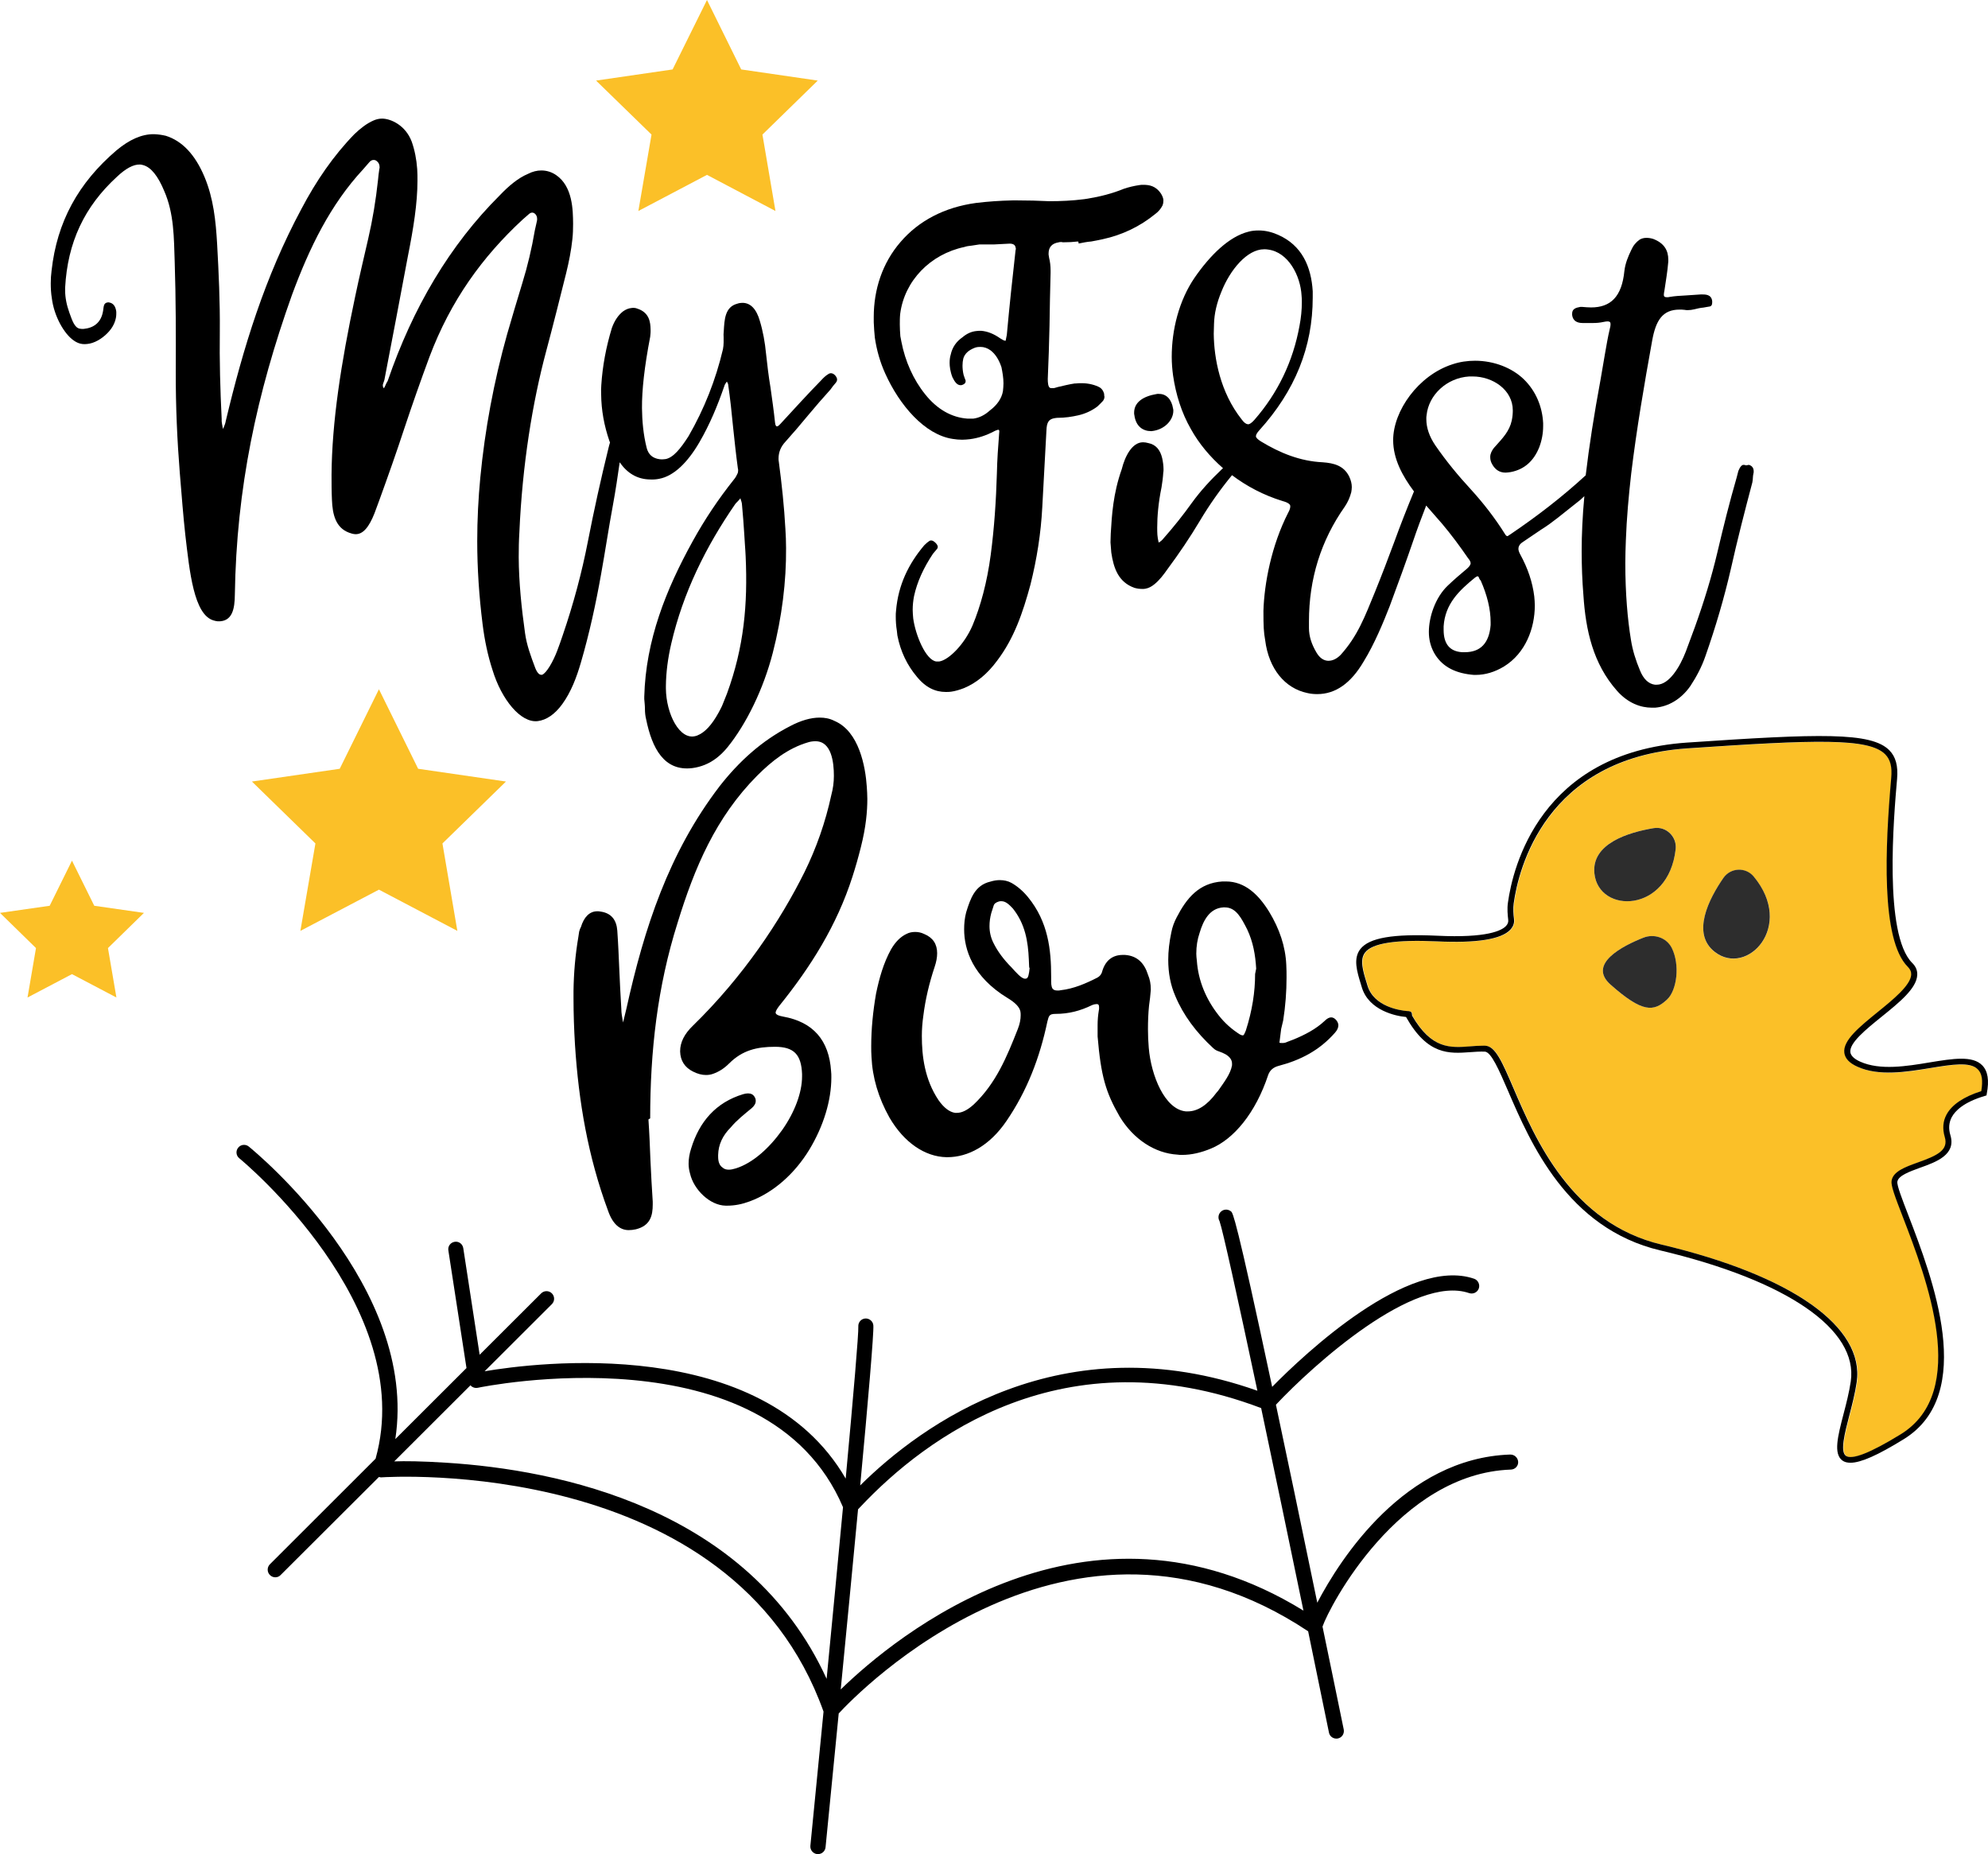
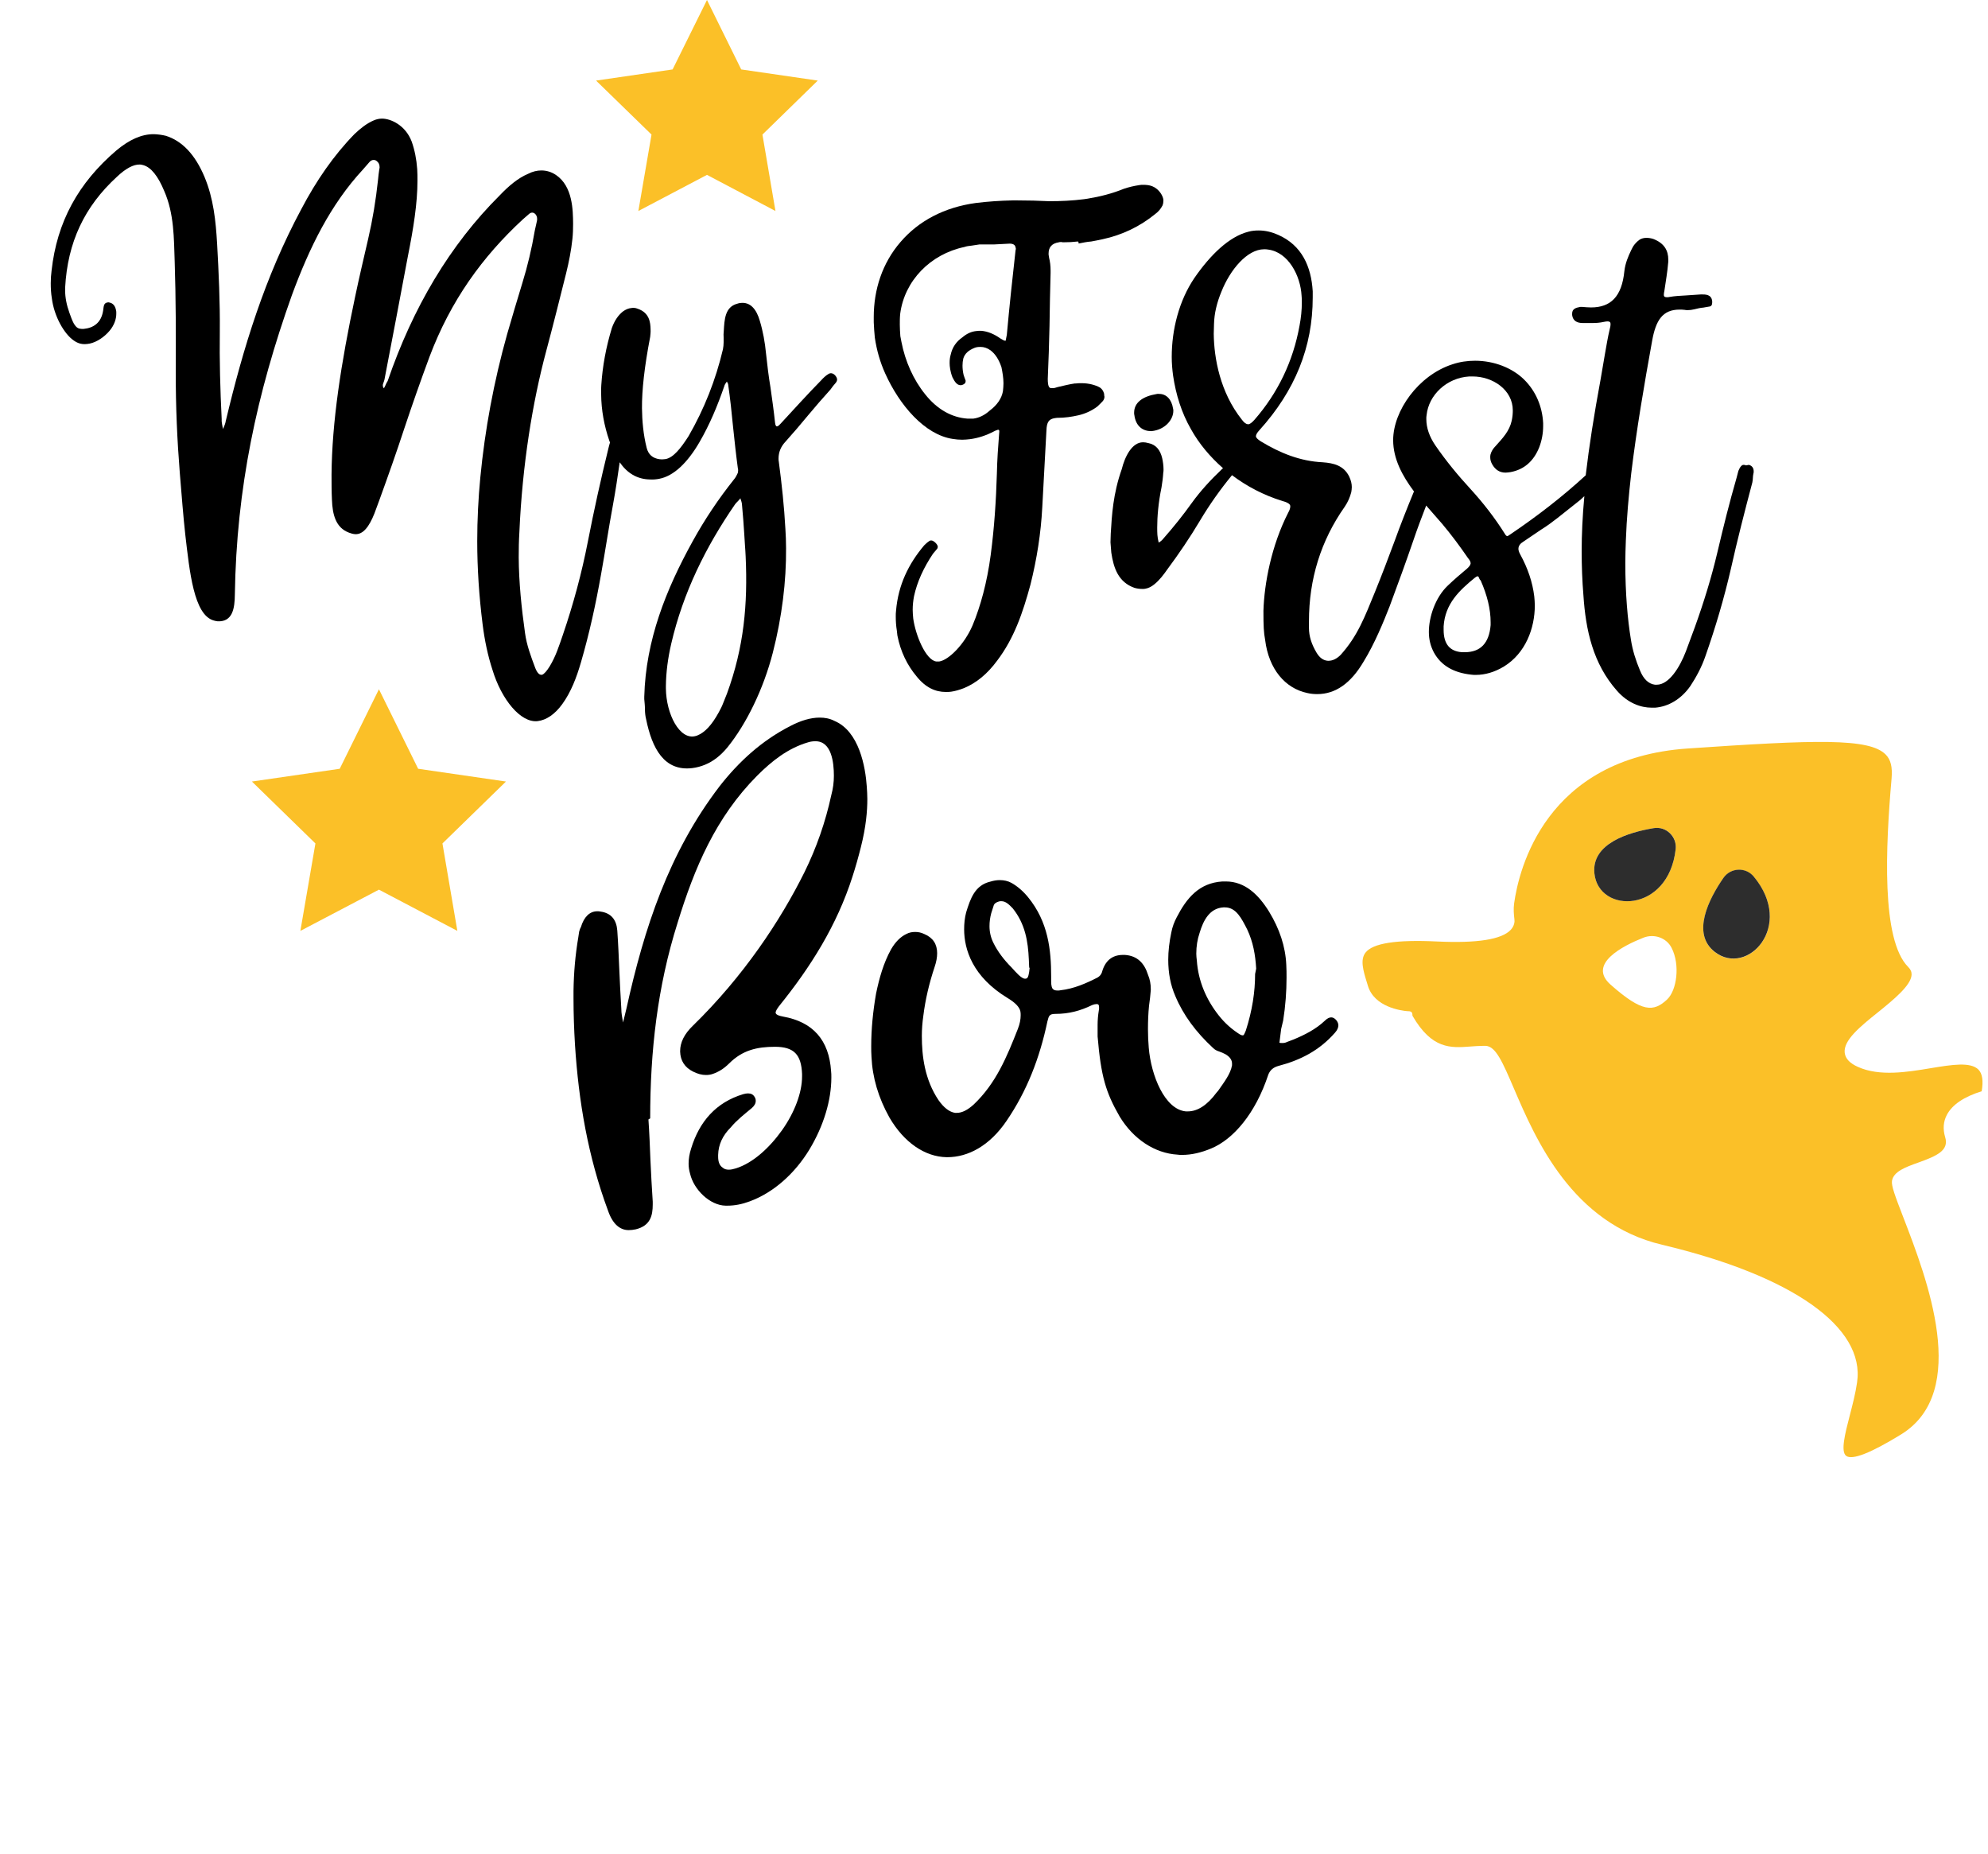
<svg xmlns="http://www.w3.org/2000/svg" version="1.1" x="0px" y="0px" viewBox="0 0 148.05 138.04" style="enable-background:new 0 0 148.05 138.04;" xml:space="preserve">
  <style type="text/css">
	.st0{fill:#FFFC78;}
	.st1{fill:#FCFCFC;}
	.st2{fill:#FF6C8C;}
	.st3{fill:#050102;}
	.st4{fill:#FF5E00;}
	.st5{fill:#763682;}
	.st6{fill:#97C221;}
	.st7{fill:#FBC028;}
	.st8{fill:#2D2D2D;}
	.st9{fill:#FFA015;}
	.st10{fill:#020202;}
	.st11{fill:#FF9E03;}
	.st12{fill:#FFAC1B;}
	.st13{fill:#070707;}
	.st14{fill:#16181B;}
	.st15{fill:#606060;}
	.st16{fill:#4F3B6D;}
	.st17{fill:#1D1B26;}
	.st18{fill:#FF00E1;}
	.st19{fill:#F29100;}
	.st20{fill:#EE7A00;}
</style>
  <g id="Направляющие_для_монтажной_области">
</g>
  <g id="Слой_1">
    <g>
-       <path d="M112.48,108.3c-0.01,0-0.01,0-0.02,0c-7.85,0.27-12.64,7.75-14.36,11.03c-1.26-6.11-2.27-10.93-3.08-14.74    c2.8-2.98,10.29-9.72,14.39-8.31c0.3,0.1,0.62-0.06,0.72-0.35c0.1-0.29-0.06-0.62-0.35-0.72c-4.9-1.68-12.61,5.58-15.04,8.05    c-2.71-12.75-2.93-12.94-3.06-13.06c-0.24-0.2-0.59-0.18-0.8,0.06c-0.16,0.19-0.18,0.45-0.06,0.66c0.23,0.63,1.37,5.8,2.82,12.63    c-14.57-5.16-25.05,2.56-29.58,7.05c0.59-6.29,1.02-11.34,0.98-11.91c-0.02-0.31-0.3-0.54-0.6-0.52c-0.31,0.02-0.54,0.29-0.52,0.6    c0.03,0.48-0.36,5.06-0.94,11.32c-6.26-10.8-23.14-8.63-26.89-7.99l5.01-5c0.22-0.22,0.22-0.58,0-0.8c-0.22-0.22-0.58-0.22-0.8,0    l-4.58,4.57l-1.22-7.94c-0.05-0.31-0.33-0.52-0.64-0.47c-0.31,0.05-0.52,0.33-0.47,0.64l1.35,8.76l-5.3,5.29    c1.73-11.36-10.36-21.33-10.91-21.78c-0.24-0.2-0.6-0.16-0.79,0.08c-0.2,0.24-0.16,0.6,0.08,0.79c0.14,0.11,13.33,11,10.15,22.37    l-7.87,7.86c-0.22,0.22-0.22,0.58,0,0.8c0.11,0.11,0.25,0.17,0.4,0.17c0.14,0,0.29-0.05,0.4-0.17l7.32-7.3    c0.05,0.01,0.11,0.03,0.16,0.03c0.52-0.04,26.14-1.65,32.95,17.44c-0.34,3.49-0.68,6.91-0.98,9.99c-0.03,0.31,0.2,0.59,0.51,0.62    c0.02,0,0.04,0,0.06,0c0.29,0,0.53-0.22,0.56-0.51c0.12-1.16,0.5-5.05,0.98-9.96c1.33-1.45,17.21-17.93,34.96-6.12    c0.54,2.63,1.07,5.18,1.55,7.54c0.05,0.27,0.29,0.45,0.55,0.45c0.04,0,0.08,0,0.11-0.01c0.31-0.06,0.5-0.36,0.44-0.67    c-0.56-2.75-1.09-5.28-1.58-7.66c0.52-1.51,5.67-11.4,14.03-11.69c0.31-0.01,0.56-0.27,0.54-0.58    C113.04,108.54,112.79,108.3,112.48,108.3z M33.25,108.91c-1.88-0.12-3.1-0.13-3.89-0.1l5.68-5.67c0.03,0.04,0.06,0.08,0.1,0.1    c0.13,0.09,0.29,0.12,0.44,0.09c0.22-0.05,21.53-4.45,27.2,8.89c-0.37,3.93-0.79,8.36-1.22,12.78    C55.73,112.24,41.5,109.43,33.25,108.91z M62.61,125.79c0.41-4.24,0.88-9.04,1.29-13.41c0.05-0.06,0.11-0.11,0.18-0.19    c4.85-5.15,15.15-12.91,29.84-7.35c0.99,4.66,2.09,9.96,3.15,15.08C80.93,109.99,66.62,121.89,62.61,125.79z" />
      <path d="M27.04,12.61c0.19-0.22,0.28-0.32,0.47-0.54c0.1-0.12,0.22-0.16,0.31-0.16c0.08,0,0.16,0.02,0.22,0.07    c0.16,0.12,0.23,0.26,0.23,0.48c0,0.02,0,0.07-0.02,0.12c-0.04,0.28-0.08,0.57-0.1,0.83c-0.16,1.49-0.4,2.95-0.73,4.37    c-0.33,1.43-0.67,2.87-0.97,4.3c-1.06,4.99-1.73,9.35-1.76,13.27c0,0.61,0,1.23,0.03,1.86c0.04,1.1,0.28,2.08,1.27,2.45    c0.16,0.06,0.3,0.1,0.44,0.11c0.62,0.05,1.07-0.58,1.45-1.53c0.15-0.4,0.22-0.6,0.37-1c0.65-1.79,1.28-3.57,1.86-5.34    c0.59-1.77,1.21-3.54,1.87-5.32c1.58-4.2,3.95-7.47,6.95-10.24c0.14-0.12,0.29-0.26,0.47-0.41c0.08-0.07,0.16-0.1,0.24-0.1    c0.16,0,0.36,0.18,0.36,0.46c0,0.07,0,0.12-0.02,0.19c-0.06,0.26-0.1,0.47-0.15,0.67c-0.23,1.35-0.54,2.66-0.93,3.92    c-0.39,1.27-0.76,2.53-1.13,3.8c-1,3.56-1.66,7.14-2,10.68c-0.15,1.57-0.23,3.15-0.23,4.74c0,2.05,0.14,4.12,0.4,6.19    c0.15,1.2,0.39,2.34,0.74,3.41c0.66,2.17,2.09,3.96,3.37,3.8c0.63-0.08,1.26-0.49,1.82-1.26c0.66-0.91,1.07-2,1.39-3.1    c0.63-2.16,1.11-4.36,1.5-6.56c0.31-1.71,0.57-3.48,0.89-5.19c0.19-1.04,0.35-2.1,0.5-3.16c0.54,0.78,1.28,1.28,2.31,1.28    c0.22,0.01,0.43-0.01,0.63-0.05c1.08-0.2,2.11-1.2,2.99-2.71c0.79-1.36,1.35-2.72,1.86-4.19c0.02-0.09,0.09-0.21,0.19-0.34    c0.06,0.1,0.1,0.18,0.1,0.24c0.15,1.03,0.26,2.07,0.36,3.11c0.11,1.04,0.22,2.09,0.36,3.11c0.02,0.06,0.02,0.1,0.02,0.17    c0,0.11-0.02,0.18-0.06,0.25c-0.06,0.12-0.13,0.27-0.26,0.42c-1.14,1.43-2.16,2.95-3.06,4.58c-1.99,3.6-3.5,7.37-3.61,11.58    c0,0.07,0,0.11,0,0.18c0.02,0.25,0.05,0.49,0.05,0.74c0,0.27,0.03,0.54,0.09,0.77c0.44,2.16,1.34,3.88,3.43,3.63    c0.33-0.04,0.66-0.13,0.95-0.25c0.64-0.26,1.19-0.71,1.67-1.29c1.42-1.75,2.69-4.36,3.38-7.04c0.69-2.68,1.01-5.35,0.99-7.8    c0-0.48-0.02-0.97-0.05-1.43c-0.09-1.67-0.27-3.34-0.49-5c-0.02-0.08-0.02-0.16-0.02-0.24c0-0.46,0.16-0.88,0.52-1.26    c0.58-0.65,1.15-1.31,1.69-1.97c0.54-0.65,1.09-1.28,1.65-1.9c0.13-0.18,0.26-0.36,0.41-0.52c0.06-0.08,0.09-0.15,0.09-0.24    c0-0.18-0.26-0.53-0.54-0.45c-0.04,0.01-0.07,0.02-0.11,0.05c-0.19,0.11-0.38,0.29-0.54,0.47c-0.51,0.52-1.01,1.05-1.52,1.6    c-0.61,0.66-0.92,0.99-1.53,1.66c-0.08,0.08-0.15,0.15-0.21,0.16c-0.09,0.03-0.15-0.07-0.17-0.27c-0.05-0.44-0.1-0.89-0.16-1.32    c-0.07-0.52-0.11-0.78-0.18-1.3c-0.14-0.83-0.24-1.67-0.33-2.51c-0.08-0.85-0.23-1.68-0.47-2.47c-0.23-0.79-0.67-1.42-1.46-1.31    c-0.06,0.01-0.14,0.02-0.21,0.05c-0.93,0.24-0.96,1.2-1.01,2.05c-0.02,0.16-0.02,0.31-0.01,0.46c0,0.15,0,0.22,0,0.37    c0,0.17-0.02,0.35-0.05,0.51c-0.54,2.29-1.39,4.44-2.56,6.47c-0.6,0.94-1.14,1.6-1.71,1.71c-0.14,0.02-0.29,0.03-0.45,0.01    c-0.51-0.07-0.83-0.34-0.96-0.84c-0.25-0.99-0.34-2.02-0.35-2.96c-0.01-1.34,0.18-3.08,0.61-5.31c0.02-0.18,0.04-0.37,0.03-0.55    c-0.01-0.54-0.09-1.26-0.98-1.55c-0.14-0.06-0.3-0.07-0.43-0.05c-0.22,0.02-0.43,0.1-0.65,0.26c-0.35,0.28-0.62,0.67-0.82,1.22    c-0.44,1.44-0.7,2.86-0.79,4.26c-0.02,0.23-0.02,0.47-0.01,0.7c0.01,1.16,0.22,2.32,0.61,3.45c0.01,0.04,0.03,0.08,0.05,0.12    c-0.04,0.13-0.08,0.27-0.12,0.44c-0.57,2.32-1.08,4.63-1.53,6.94c-0.45,2.32-1.08,4.66-1.87,6.97c-0.14,0.42-0.28,0.81-0.42,1.18    c-0.3,0.79-0.8,1.66-1.12,1.77c-0.02,0-0.02,0-0.04,0c-0.16,0.02-0.33-0.15-0.47-0.51c-0.33-0.88-0.64-1.71-0.76-2.6    c-0.26-1.85-0.46-3.77-0.47-5.64c0-0.62,0.01-1.23,0.05-1.87c0.22-5.01,0.97-9.65,2-13.49c0.52-1.94,1-3.86,1.48-5.78    c0.21-0.85,0.38-1.71,0.47-2.57c0.04-0.37,0.05-0.75,0.05-1.12c-0.01-1-0.02-2.78-1.27-3.63c-0.34-0.23-0.71-0.34-1.1-0.34    c-0.31,0-0.65,0.08-0.98,0.25c-0.76,0.32-1.45,0.91-2.1,1.59c-3.74,3.72-6.49,8.39-8.36,13.84c-0.06,0.09-0.11,0.19-0.14,0.26    c-0.04,0.09-0.08,0.19-0.14,0.28c-0.06-0.07-0.08-0.14-0.08-0.22c0-0.02,0-0.07,0.02-0.12c0.04-0.12,0.08-0.21,0.1-0.3    c0.7-3.65,1.05-5.48,1.74-9.16c0.42-2.11,0.72-3.97,0.72-5.66c0-0.29,0-0.57-0.02-0.86c-0.05-0.73-0.19-1.43-0.41-2.05    c-0.47-1.24-1.58-1.71-2.21-1.71c-0.21,0-0.43,0.05-0.63,0.14c-0.49,0.21-0.96,0.57-1.42,1.01c-1.56,1.6-2.85,3.48-3.95,5.57    c-2.72,5.06-4.34,10.34-5.64,15.81c-0.02,0.15-0.1,0.35-0.2,0.58c-0.02-0.12-0.06-0.23-0.07-0.35c-0.02-0.12-0.04-0.23-0.03-0.37    c-0.11-2.21-0.17-4.37-0.14-6.55c0.02-2.16-0.08-4.35-0.2-6.51c-0.1-1.71-0.27-3.39-0.94-4.99c-0.7-1.67-1.67-2.68-2.88-3.06    c-0.29-0.07-0.59-0.11-0.88-0.12c-0.92-0.01-1.84,0.41-2.79,1.2c-2.85,2.43-4.44,5.33-4.84,8.97c-0.04,0.31-0.06,0.62-0.06,0.93    c0,0.37,0.02,0.75,0.08,1.11c0.17,1.37,0.93,2.67,1.63,3.15c0.17,0.12,0.34,0.2,0.51,0.24c0.21,0.05,0.44,0.04,0.69-0.01    c0.52-0.11,1.08-0.49,1.46-0.94c0.37-0.43,0.51-0.91,0.51-1.26c0-0.07,0-0.1,0-0.17c-0.05-0.41-0.23-0.64-0.53-0.69    c-0.02,0-0.03-0.01-0.06-0.01c-0.37,0.02-0.34,0.31-0.39,0.62c-0.14,0.91-0.72,1.29-1.46,1.36c-0.1,0-0.19,0-0.29-0.02    c-0.38-0.08-0.55-0.6-0.76-1.18c-0.21-0.58-0.32-1.14-0.32-1.68c0-0.07,0-0.11,0-0.18c0.18-3.39,1.44-6.05,3.85-8.26    c0.65-0.62,1.24-0.94,1.72-0.92c0.1,0,0.18,0.03,0.27,0.05c0.56,0.17,1.07,0.79,1.54,1.92c0.74,1.69,0.72,3.5,0.78,5.27    c0.09,2.73,0.09,5.49,0.08,8.14c-0.01,2.65,0.11,5.2,0.3,7.58c0.14,1.7,0.26,3.26,0.41,4.61c0.32,2.72,0.63,5.97,2.12,6.38    c0.1,0.03,0.2,0.05,0.29,0.06c1.12,0.05,1.27-0.97,1.28-1.99c0.12-7.92,1.63-14.96,4.25-22.3C23.05,18.42,24.61,15.23,27.04,12.61    z M55.14,37.1c0.02,0.1,0.06,0.18,0.08,0.26c0.02,0.08,0.04,0.16,0.04,0.25c0.07,0.73,0.12,1.44,0.16,2.06    c0.03,0.63,0.09,1.24,0.11,1.77c0.16,3.55-0.12,6.73-1.39,10.2c-0.11,0.28-0.17,0.42-0.28,0.7c-0.09,0.24-0.21,0.48-0.34,0.71    c-0.51,0.93-1.03,1.49-1.59,1.71c-0.05,0.02-0.07,0.03-0.12,0.04c-1.19,0.34-2.2-1.63-2.22-3.54c0-0.07,0-0.11,0-0.18    c0.01-1.02,0.15-2.08,0.4-3.16c0.88-3.79,2.57-7.21,4.75-10.37c0.06-0.08,0.11-0.14,0.19-0.21C55,37.27,55.08,37.18,55.14,37.1z" />
      <path d="M65.92,27.8c1.07,2.38,2.95,4.57,5.03,4.88c0.23,0.04,0.48,0.06,0.71,0.06c0.19,0,0.38-0.02,0.57-0.04    c0.61-0.08,1.2-0.27,1.81-0.59c0.1-0.06,0.21-0.08,0.27-0.11h0.04c0.08,0,0.08,0.11,0.06,0.25c-0.08,1.01-0.15,2.02-0.17,3.01    c-0.06,2-0.19,4.02-0.46,6.06c-0.27,2.04-0.76,3.83-1.35,5.24c-0.61,1.43-1.79,2.59-2.48,2.69h-0.23    c-0.78-0.11-1.54-1.96-1.71-3.2c-0.02-0.23-0.04-0.44-0.04-0.65c0-0.36,0.04-0.69,0.1-1.01c0.23-1.07,0.72-2.13,1.41-3.16    l0.32-0.38c0.02-0.04,0.04-0.08,0.04-0.15c-0.02-0.19-0.32-0.46-0.48-0.46h-0.04c-0.04,0-0.08,0.02-0.11,0.04    c-0.1,0.06-0.23,0.17-0.38,0.32c-1.16,1.37-1.94,2.95-2.1,4.88c-0.02,0.15-0.02,0.27-0.02,0.42c0,0.34,0.02,0.69,0.08,1.05    l0.04,0.36c0.23,1.2,0.74,2.23,1.43,3.05c0.67,0.84,1.41,1.16,2.17,1.16c0.15,0,0.27,0,0.4-0.02c0.29-0.04,0.61-0.13,0.97-0.27    c0.91-0.38,1.73-1.05,2.46-2.04c1.26-1.66,1.91-3.56,2.48-5.66c0.48-1.92,0.78-3.83,0.88-5.75l0.31-5.72    c0.02-0.65,0.19-0.86,0.63-0.93l0.15-0.02c0.61,0,1.12-0.08,1.6-0.19c0.48-0.11,0.97-0.32,1.41-0.65    c0.15-0.15,0.29-0.27,0.42-0.42c0.06-0.08,0.11-0.19,0.11-0.29c0-0.04,0-0.08-0.02-0.13v-0.1c-0.06-0.23-0.17-0.38-0.32-0.48    c-0.34-0.19-0.84-0.32-1.35-0.32c-0.15,0-0.29,0-0.44,0.02h-0.08c-0.42,0.06-0.84,0.17-1.28,0.27c-0.11,0.04-0.21,0.06-0.29,0.08    h-0.1c-0.06,0-0.13,0-0.17-0.02c-0.15-0.08-0.17-0.4-0.17-0.67c0.06-1.33,0.1-2.65,0.13-3.96c0.02-1.3,0.04-2.61,0.08-3.93v-0.17    c0-0.36-0.04-0.67-0.11-0.95l-0.02-0.13c-0.02-0.06-0.02-0.13-0.02-0.19c0-0.48,0.25-0.76,0.76-0.84    c0.06-0.02,0.11-0.02,0.15-0.02c0.06,0,0.11,0,0.15,0.02c0.4,0,0.78-0.02,1.12-0.06l0.04,0.02l0.02,0.13    c0.31-0.06,0.63-0.13,0.93-0.15c0.27-0.04,0.55-0.11,0.86-0.17c1.47-0.32,2.78-0.95,3.93-1.89c0.23-0.17,0.4-0.38,0.53-0.63    c0.04-0.11,0.06-0.21,0.06-0.34v-0.08c-0.02-0.15-0.08-0.29-0.17-0.44c-0.4-0.61-0.91-0.67-1.33-0.67c-0.11,0-0.19,0-0.29,0.02    c-0.4,0.06-0.78,0.15-1.14,0.27c-0.88,0.36-1.79,0.59-2.71,0.74l-0.27,0.04c-0.86,0.11-1.73,0.15-2.59,0.15    c-0.8-0.04-1.58-0.06-2.36-0.06h-0.38c-0.91,0.02-1.81,0.08-2.71,0.19c-2.36,0.32-4.27,1.33-5.62,2.9c-1.37,1.58-2,3.56-2,5.6V24    c0.02,0.4,0.04,0.78,0.08,1.14C65.29,26.08,65.54,26.96,65.92,27.8z M67.04,23.36c0.32-2.46,2.25-4.44,4.78-4.97    c0.17-0.06,0.34-0.08,0.53-0.1l0.59-0.09h1.09l1.16-0.06c0.27,0,0.42,0.1,0.44,0.29c0.02,0.02,0.02,0.06,0.02,0.08    c0,0.04,0,0.08-0.02,0.13c-0.23,2.04-0.46,4.19-0.65,6.29l-0.08,0.4c0,0.02,0,0.04-0.02,0.04h-0.02c-0.06,0-0.19-0.06-0.36-0.17    c-0.48-0.34-0.95-0.53-1.43-0.57c-0.13,0-0.25,0-0.38,0.02c-0.36,0.04-0.69,0.19-1.01,0.46c-0.46,0.32-0.76,0.74-0.88,1.3    c-0.06,0.19-0.08,0.4-0.08,0.61c0,0.25,0.04,0.63,0.21,1.07c0.17,0.34,0.34,0.59,0.61,0.59h0.04l0.08-0.02    c0.17-0.06,0.25-0.15,0.25-0.25v-0.08c-0.06-0.15-0.1-0.27-0.15-0.42c-0.06-0.25-0.08-0.5-0.08-0.69c0-0.19,0.02-0.36,0.06-0.53    c0.11-0.36,0.38-0.61,0.86-0.8c0.17-0.06,0.32-0.06,0.42-0.06c0.25,0,0.5,0.08,0.74,0.25c0.36,0.27,0.63,0.69,0.82,1.26    c0.08,0.4,0.15,0.8,0.15,1.2c0,0.19-0.02,0.4-0.04,0.59c-0.1,0.55-0.44,1.03-0.97,1.43c-0.4,0.36-0.8,0.55-1.24,0.61h-0.42    c-1.18-0.08-2.27-0.69-3.16-1.81c-0.88-1.09-1.49-2.46-1.77-3.91c-0.02-0.15-0.06-0.27-0.08-0.42c-0.02-0.29-0.04-0.59-0.04-0.86    S67.01,23.64,67.04,23.36z" />
      <path d="M86.12,29.34c-0.99,0.17-1.66,0.61-1.66,1.39c0,0.06,0,0.13,0.02,0.19c0.11,0.82,0.63,1.18,1.24,1.18h0.04    c0.99-0.1,1.62-0.84,1.62-1.51c0-0.06,0-0.11-0.02-0.17c-0.11-0.7-0.51-1.09-1.03-1.09C86.27,29.32,86.18,29.32,86.12,29.34z" />
      <path d="M88.69,31.95c0.6,1.08,1.42,2.06,2.39,2.91c-0.03,0.03-0.06,0.05-0.09,0.08c-0.82,0.78-1.58,1.6-2.23,2.5    c-0.65,0.91-1.37,1.81-2.13,2.67c-0.06,0.08-0.17,0.19-0.34,0.29c-0.11-0.44-0.11-0.71-0.11-1.14c0-0.78,0.08-1.81,0.32-2.97    c0.06-0.36,0.11-0.74,0.13-1.09c0.02-0.08,0.02-0.17,0.02-0.25c0-0.27-0.04-0.57-0.1-0.84c-0.15-0.63-0.48-1.01-1.03-1.12    c-0.15-0.04-0.27-0.06-0.4-0.06c-0.82,0-1.35,1.07-1.58,2c-0.65,1.83-0.74,3.45-0.82,4.8l-0.02,0.65l0.06,0.76    c0.17,1.16,0.53,2.21,1.73,2.63c0.21,0.06,0.4,0.08,0.59,0.08c0.08,0,0.17,0,0.23-0.02c0.23-0.04,0.44-0.15,0.65-0.32    c0.4-0.32,0.71-0.74,0.99-1.14c0.86-1.16,1.66-2.34,2.4-3.58c0.72-1.21,1.52-2.34,2.4-3.41c1.09,0.82,2.35,1.49,3.75,1.92    c0.29,0.08,0.48,0.17,0.55,0.27c0.02,0.02,0.04,0.06,0.04,0.13c0,0.11-0.04,0.27-0.15,0.46c-1.26,2.46-1.79,5.3-1.85,7.32    c0,1.16,0.02,1.58,0.13,2.19c0.27,2.13,1.47,3.58,3.14,3.93c0.25,0.06,0.5,0.08,0.74,0.08c1.35,0,2.5-0.8,3.45-2.42    c0.82-1.33,1.49-2.97,1.94-4.12c0.65-1.75,1.24-3.37,1.75-4.86c0.29-0.86,0.62-1.74,0.97-2.64c0.41,0.48,0.82,0.93,1.18,1.35    c0.69,0.82,1.33,1.68,1.94,2.57c0.13,0.15,0.19,0.27,0.19,0.38v0.02c-0.02,0.11-0.1,0.23-0.27,0.38c-0.48,0.4-0.97,0.82-1.43,1.26    c-0.93,0.88-1.41,2.34-1.41,3.45c0,0.57,0.13,1.07,0.38,1.54c0.53,0.95,1.43,1.49,2.76,1.64c0.13,0.02,0.25,0.02,0.36,0.02    c0.69,0,1.41-0.21,2.1-0.63c1.6-0.99,2.29-2.84,2.29-4.54c0-0.23-0.02-0.44-0.04-0.67c-0.13-1.07-0.48-2.1-1.05-3.14    c-0.08-0.15-0.13-0.29-0.13-0.4c0-0.23,0.13-0.4,0.38-0.55l1.3-0.88c0.44-0.27,0.84-0.57,1.24-0.88c0.57-0.46,1.14-0.91,1.7-1.35    c0.1-0.08,0.19-0.19,0.29-0.27c-0.14,1.5-0.2,2.87-0.2,4.1c0,1.09,0.04,2.19,0.13,3.28c0.17,2.59,0.71,5.09,2.5,7.11    c0.82,0.93,1.77,1.26,2.59,1.26h0.25c0.99-0.08,1.94-0.63,2.63-1.62c0.44-0.67,0.84-1.41,1.12-2.23c0.76-2.17,1.39-4.31,1.89-6.48    c0.48-2.15,1.03-4.29,1.6-6.44c0.02-0.13,0.04-0.23,0.04-0.34c0-0.11,0.02-0.21,0.04-0.32c0.02-0.06,0.02-0.1,0.02-0.17    c0-0.25-0.13-0.42-0.36-0.48l-0.21,0.04c-0.06-0.02-0.1-0.04-0.17-0.04c-0.06,0-0.13,0.02-0.19,0.09    c-0.08,0.08-0.15,0.21-0.21,0.36l-0.13,0.5c-0.53,1.83-0.99,3.68-1.43,5.55c-0.44,1.87-1.01,3.72-1.68,5.58l-0.67,1.81    c-0.46,1.2-1.26,2.48-2.17,2.48h-0.13c-0.48-0.06-0.86-0.42-1.12-1.07c-0.31-0.74-0.55-1.49-0.67-2.27    c-0.25-1.51-0.42-3.45-0.42-5.72c0-0.57,0.02-1.12,0.04-1.68c0.06-1.66,0.21-3.32,0.4-4.99c0.4-3.3,0.97-6.63,1.56-9.89    c0.27-1.49,0.76-2.31,2.04-2.31c0.11,0,0.23,0,0.38,0.02c0.06,0.02,0.15,0.02,0.23,0.02c0.15,0,0.32-0.02,0.48-0.06    c0.23-0.06,0.46-0.11,0.69-0.13c0.15-0.02,0.29-0.06,0.46-0.08c0.13-0.02,0.19-0.13,0.19-0.29v-0.11c-0.06-0.5-0.48-0.5-0.82-0.5    L125.51,22c-0.38,0.02-0.78,0.04-1.18,0.11c-0.06,0.02-0.13,0.02-0.17,0.02c-0.13,0-0.21-0.02-0.23-0.08    c-0.02-0.02-0.02-0.06-0.02-0.13c0-0.06,0.02-0.17,0.04-0.27c0.1-0.69,0.23-1.41,0.29-2.17v-0.15c0-0.67-0.29-1.22-1.12-1.54    c-0.19-0.06-0.36-0.08-0.5-0.08c-0.19,0-0.36,0.04-0.51,0.13c-0.27,0.19-0.48,0.44-0.63,0.78c-0.23,0.48-0.44,0.97-0.51,1.56    c-0.19,1.92-1.03,2.71-2.48,2.71c-0.21,0-0.44-0.02-0.67-0.04h-0.13c-0.34,0.06-0.61,0.15-0.61,0.5v0.11    c0.06,0.44,0.38,0.59,0.78,0.59h0.78c0.25,0,0.5-0.02,0.78-0.08c0.11-0.02,0.21-0.04,0.27-0.04c0.23,0,0.25,0.08,0.25,0.23    c0,0.08-0.02,0.19-0.06,0.34c-0.15,0.63-0.25,1.26-0.36,1.87l-0.32,1.87c-0.49,2.64-0.86,5.01-1.11,7.15    c-1.74,1.6-3.61,3.04-5.56,4.36c-0.08,0.06-0.17,0.11-0.23,0.15c-0.02,0.02-0.02,0.02-0.04,0.02c-0.06,0-0.13-0.06-0.19-0.17    c-0.74-1.18-1.6-2.29-2.55-3.33c-0.95-1.03-1.83-2.1-2.63-3.26c-0.44-0.65-0.67-1.3-0.67-1.96c0-0.11,0-0.19,0.02-0.29    c0.15-1.49,1.49-2.78,3.18-2.88h0.25c1.49,0,2.99,0.99,2.99,2.53c0,0.23-0.02,0.48-0.08,0.76c-0.17,0.78-0.67,1.3-1.2,1.89    c-0.19,0.19-0.32,0.4-0.38,0.63c-0.02,0.06-0.02,0.15-0.02,0.21c0,0.17,0.04,0.34,0.15,0.53c0.23,0.4,0.55,0.61,0.99,0.61    c0.11,0,0.23-0.02,0.38-0.04c1.01-0.19,1.72-0.82,2.13-1.85c0.19-0.5,0.29-1.03,0.29-1.58v-0.21c-0.06-1.24-0.55-2.4-1.43-3.26    c-0.88-0.86-2.23-1.39-3.64-1.39c-0.57,0-1.14,0.08-1.7,0.27c-2.53,0.82-4.4,3.47-4.4,5.64c0,1.4,0.69,2.67,1.55,3.82    c-0.53,1.28-1.02,2.53-1.44,3.69c-0.46,1.24-0.95,2.53-1.47,3.81c-0.76,1.85-1.28,3.26-2.55,4.67c-0.29,0.29-0.59,0.44-0.91,0.44    h-0.04c-0.34-0.02-0.63-0.23-0.86-0.63c-0.36-0.61-0.55-1.2-0.55-1.81v-0.5c0-3.14,0.88-6,2.67-8.54    c0.23-0.34,0.38-0.69,0.48-1.07c0.02-0.13,0.04-0.25,0.04-0.38c0-0.25-0.06-0.5-0.19-0.78c-0.4-0.82-1.14-1.01-1.98-1.07    c-1.68-0.08-3.18-0.69-4.61-1.56c-0.23-0.15-0.36-0.27-0.36-0.38c0-0.11,0.08-0.25,0.25-0.44c2.67-2.95,3.98-6.21,3.98-9.89v-0.46    c-0.11-1.83-0.8-3.43-2.59-4.21c-0.48-0.21-0.95-0.32-1.43-0.32c-0.25,0-0.51,0.02-0.76,0.09c-1.45,0.36-2.86,1.75-4.02,3.43    c-1.16,1.7-1.7,3.87-1.7,5.89c0,0.48,0.04,0.95,0.1,1.39C87.57,29.38,87.99,30.73,88.69,31.95z M109.83,43.02    c0.08-0.06,0.15-0.11,0.21-0.11c0.04,0,0.06,0.02,0.08,0.06c0.04,0.11,0.08,0.19,0.15,0.25c0.48,1.09,0.74,2.13,0.74,3.11v0.21    c-0.11,1.35-0.76,2.02-1.92,2.02h-0.21c-0.91-0.06-1.37-0.61-1.37-1.66v-0.27C107.62,44.95,108.68,43.96,109.83,43.02z     M90.41,24.12c0.02-0.78,0.21-1.58,0.55-2.4c0.65-1.64,1.92-3.16,3.18-3.16c0.11,0,0.19,0,0.29,0.02c1.51,0.19,2.42,1.94,2.5,3.43    c0.02,0.17,0.02,0.34,0.02,0.5c0,0.57-0.06,1.16-0.17,1.73c-0.48,2.67-1.62,5.03-3.37,7.03c-0.19,0.21-0.34,0.32-0.46,0.32h-0.02    c-0.15-0.02-0.29-0.13-0.46-0.36c-1.6-2.02-2.06-4.54-2.08-6.38L90.41,24.12z" />
      <polygon class="st7" points="31.14,57.24 28.22,51.32 25.3,57.24 18.76,58.19 23.49,62.8 22.37,69.31 28.22,66.24 34.06,69.31     32.95,62.8 37.68,58.19   " />
      <polygon class="st7" points="47.54,15.71 52.65,13.02 57.75,15.71 56.78,10.02 60.9,6 55.2,5.17 52.65,0 50.09,5.17 44.39,6     48.52,10.02   " />
-       <polygon class="st7" points="7.02,67.44 5.36,64.08 3.7,67.44 0,67.97 2.68,70.59 2.05,74.27 5.36,72.53 8.67,74.27 8.04,70.59     10.72,67.97   " />
      <path d="M61.04,53.43c-0.65,0-1.39,0.21-2.19,0.63c-2.13,1.09-3.83,2.65-5.26,4.48c-3.79,4.95-5.62,10.58-6.94,16.56l-0.25,1.03    c-0.06-0.34-0.13-0.69-0.13-1.03c-0.06-0.99-0.11-1.96-0.15-2.92c-0.04-0.95-0.08-1.91-0.15-2.9c-0.06-0.78-0.44-1.3-1.26-1.41    c-0.08-0.02-0.17-0.02-0.23-0.02c-0.57,0-0.99,0.42-1.22,1.18c-0.06,0.1-0.1,0.23-0.13,0.34l-0.06,0.4    c-0.23,1.35-0.34,2.67-0.36,4v0.57c0,1.14,0.04,2.29,0.11,3.45c0.27,4.23,0.97,8.33,2.46,12.35c0.34,0.99,0.88,1.45,1.54,1.45    c0.17,0,0.34-0.02,0.53-0.06c1.09-0.27,1.26-1.03,1.26-1.85v-0.21c-0.06-1.01-0.13-2.04-0.17-3.07c-0.04-1.03-0.08-2.04-0.15-3.05    l0.13-0.08c0-4.99,0.53-9.78,2.04-14.56c1.26-4.1,2.84-7.85,5.93-10.96c1.09-1.09,2.29-2.04,3.79-2.48    c0.19-0.06,0.38-0.08,0.55-0.08c1.2,0,1.37,1.58,1.37,2.57c0,0.48-0.06,0.95-0.19,1.43c-0.44,2.04-1.12,3.96-2,5.75    c-1.79,3.6-4.54,7.76-8.33,11.45c-0.61,0.59-0.93,1.22-0.93,1.87v0.04c0.02,0.67,0.34,1.18,0.97,1.49    c0.34,0.17,0.65,0.25,0.95,0.25c0.17,0,0.34-0.02,0.51-0.08c0.44-0.15,0.84-0.4,1.22-0.78c0.99-0.99,2.08-1.24,3.41-1.24    c1.43,0,1.96,0.59,2.02,2.02v0.19c0,1.2-0.55,2.67-1.49,4c-0.95,1.33-2.17,2.44-3.43,2.84c-0.19,0.06-0.38,0.1-0.53,0.1    c-0.19,0-0.34-0.04-0.46-0.15c-0.23-0.15-0.34-0.42-0.34-0.82v-0.13c0.02-0.78,0.34-1.45,0.95-2.06c0.44-0.53,1.03-0.99,1.56-1.43    c0.19-0.17,0.29-0.34,0.29-0.53c0-0.11-0.02-0.19-0.08-0.29c-0.11-0.19-0.27-0.27-0.5-0.27c-0.11,0-0.21,0.02-0.36,0.06    c-2.02,0.61-3.26,2.04-3.87,4.04c-0.13,0.4-0.19,0.78-0.19,1.14c0,0.25,0.04,0.5,0.11,0.74c0.27,1.18,1.47,2.36,2.65,2.38h0.11    c0.57,0,1.12-0.11,1.68-0.32c1.77-0.65,3.35-2.06,4.44-3.85c1.07-1.77,1.64-3.68,1.64-5.37c0-0.17,0-0.34-0.02-0.48    c-0.15-2.29-1.33-3.66-3.58-4.06c-0.32-0.06-0.48-0.13-0.53-0.23c-0.02-0.02-0.02-0.04-0.02-0.06c0-0.1,0.08-0.25,0.25-0.48    c2.36-2.92,4.31-6.02,5.47-9.64c0.23-0.71,0.44-1.45,0.63-2.21c0.38-1.49,0.48-2.67,0.48-3.58c0-0.29-0.02-0.59-0.04-0.91    c-0.1-1.49-0.57-4.12-2.4-4.9C61.78,53.49,61.42,53.43,61.04,53.43z" />
      <path d="M66.24,83.21c1.09,1.87,2.65,2.92,4.25,2.95h0.06c1.54,0,3.14-0.84,4.4-2.69c1.54-2.25,2.48-4.71,3.05-7.41    c0.11-0.42,0.13-0.57,0.61-0.57c0.99,0,1.85-0.23,2.71-0.65c0.15-0.06,0.27-0.08,0.34-0.08c0.04,0,0.08,0,0.11,0.02    c0.06,0.02,0.08,0.11,0.08,0.25c0,0.06,0,0.15-0.02,0.21c-0.06,0.36-0.09,0.72-0.09,1.07v0.86c0.25,2.97,0.61,4.17,1.64,5.96    c1.03,1.7,2.63,2.74,4.31,2.84c0.1,0.02,0.23,0.02,0.34,0.02c0.71,0,1.43-0.17,2.17-0.48c1.66-0.69,3.3-2.61,4.25-5.49    c0.13-0.34,0.38-0.55,0.74-0.65c1.68-0.44,3.07-1.16,4.23-2.48c0.17-0.19,0.25-0.38,0.25-0.55c0-0.27-0.27-0.59-0.53-0.59    c-0.15,0-0.31,0.08-0.5,0.27c-0.65,0.61-1.47,1.03-2.29,1.37l-0.5,0.19c-0.11,0.06-0.23,0.08-0.36,0.08c-0.06,0-0.15,0-0.21-0.02    l0.13-1.03l0.15-0.63c0.17-1.07,0.25-2.15,0.25-3.18c0-0.32,0-0.65-0.02-0.97c-0.06-1.35-0.5-2.67-1.28-3.95    c-0.78-1.26-1.79-2.25-3.22-2.25h-0.25c-1.75,0.11-2.67,1.24-3.41,2.67c-0.19,0.36-0.32,0.71-0.4,1.12    c-0.15,0.71-0.23,1.39-0.23,2.04c0,0.99,0.17,1.89,0.53,2.71c0.59,1.41,1.54,2.69,2.82,3.87c0.11,0.11,0.25,0.19,0.44,0.25    c0.17,0.06,0.34,0.13,0.48,0.21c0.32,0.19,0.48,0.42,0.48,0.69v0.13c-0.11,0.65-0.61,1.28-1.03,1.89l-0.13,0.15    c-0.69,0.93-1.41,1.39-2.13,1.39h-0.15c-1.58-0.15-2.59-2.69-2.76-4.73c-0.04-0.46-0.06-0.93-0.06-1.39    c0-0.57,0.02-1.16,0.08-1.75c0.06-0.4,0.1-0.78,0.13-1.16v-0.08c0-0.36-0.06-0.72-0.21-1.07c-0.27-0.86-0.8-1.41-1.72-1.47h-0.15    c-0.8,0-1.33,0.44-1.56,1.3c-0.06,0.17-0.17,0.29-0.32,0.38c-0.86,0.44-1.77,0.84-2.76,0.95c-0.06,0.02-0.15,0.02-0.21,0.02    c-0.15,0-0.25-0.02-0.32-0.08c-0.11-0.06-0.17-0.27-0.17-0.59v-0.38c0-1.96-0.21-4.06-1.73-5.91c-0.36-0.44-0.78-0.8-1.22-1.05    c-0.27-0.15-0.57-0.21-0.88-0.21c-0.23,0-0.46,0.04-0.69,0.11c-1.16,0.27-1.49,1.26-1.81,2.29c-0.11,0.42-0.15,0.84-0.15,1.26    c0,1.51,0.63,3.53,3.22,5.11c0.57,0.34,0.9,0.67,0.97,1.01c0.02,0.1,0.02,0.19,0.02,0.29c0,0.29-0.06,0.63-0.21,1.01    c-0.82,2.08-1.62,4.04-3.28,5.62c-0.46,0.42-0.88,0.63-1.26,0.63h-0.13c-0.42-0.06-0.84-0.38-1.24-0.95    c-1.03-1.54-1.24-3.28-1.24-4.78c0-0.5,0.04-1.01,0.11-1.49c0.15-1.22,0.44-2.44,0.84-3.64c0.13-0.38,0.19-0.72,0.19-1.03    c0-0.67-0.31-1.16-0.97-1.43c-0.23-0.11-0.44-0.15-0.67-0.15c-0.23,0-0.44,0.04-0.65,0.15c-0.44,0.21-0.82,0.59-1.14,1.14    c-0.57,1.03-0.88,2.15-1.12,3.3c-0.23,1.33-0.36,2.63-0.36,3.91c0,0.27,0,0.53,0.02,0.8C64.97,80.22,65.41,81.73,66.24,83.21z     M90.75,75.59c-0.93-1.18-1.52-2.57-1.62-4.08c-0.02-0.17-0.04-0.34-0.04-0.5c0-0.55,0.08-1.07,0.25-1.56    c0.27-0.91,0.74-1.83,1.77-1.89h0.11c0.84,0,1.24,0.82,1.66,1.64c0.44,0.93,0.61,1.89,0.67,2.92l-0.08,0.4    c0,1.33-0.21,2.71-0.69,4.21c-0.06,0.15-0.11,0.25-0.15,0.32c-0.02,0.02-0.04,0.04-0.08,0.04c-0.06,0-0.13-0.02-0.23-0.08    C91.74,76.64,91.21,76.18,90.75,75.59z M75.33,72.03c-0.57-0.57-1.03-1.18-1.35-1.83c-0.19-0.38-0.29-0.8-0.29-1.24    c0-0.32,0.04-0.63,0.13-0.97c0.06-0.19,0.11-0.36,0.17-0.53c0.04-0.17,0.17-0.27,0.4-0.34c0.06-0.02,0.13-0.02,0.19-0.02    c0.32,0,0.57,0.25,0.84,0.53c0.93,1.16,1.14,2.46,1.2,3.81c0.02,0.42,0.02,0.63,0.04,0.63l0.02-0.02    c-0.04,0.48-0.11,0.76-0.23,0.8c-0.04,0.02-0.08,0.02-0.11,0.02C76.06,72.87,75.66,72.39,75.33,72.03z" />
      <path class="st7" d="M143.8,79.53c-1.79,0.3-3.83,0.63-5.43-0.09c-0.61-0.27-0.93-0.61-0.99-1.04c-0.12-0.93,1.14-1.96,2.49-3.04    c1.15-0.93,2.45-1.99,2.49-2.78c0.01-0.21-0.07-0.4-0.25-0.58c-2.03-2.02-1.68-8.99-1.24-14.05c0.07-0.84-0.06-1.39-0.44-1.77    c-1.22-1.24-5.22-1.1-14.74-0.45c-10.61,0.72-12.58,9.01-12.93,11.53c-0.06,0.42-0.02,0.85,0.02,1.17c0.03,0.2,0,0.5-0.27,0.8    c-0.67,0.72-2.51,1.01-5.47,0.87c-3.07-0.15-4.81,0.13-5.35,0.83c-0.41,0.53-0.17,1.34,0.12,2.27l0.06,0.2    c0.48,1.58,2.46,1.85,2.96,1.89l0.05,0c0.09,0,0.28,0.01,0.3,0.21l0.01,0.13c1.45,2.5,2.84,2.4,4.31,2.29    c0.31-0.02,0.63-0.05,0.96-0.05c0.06,0,0.11,0,0.17,0c0.76,0.02,1.27,1.21,2.12,3.19c1.61,3.75,4.31,10.03,11.03,11.62    c9.7,2.3,15.13,6.13,14.52,10.25c-0.12,0.83-0.34,1.67-0.55,2.48c-0.34,1.31-0.69,2.67-0.26,2.99c0.45,0.33,1.83-0.21,4.09-1.6    c5.17-3.18,1.91-11.63,0.16-16.17c-0.61-1.58-0.9-2.35-0.84-2.71c0.12-0.7,1.01-1.02,1.96-1.36c1.4-0.5,2.3-0.91,2-1.89    c-0.18-0.6-0.14-1.16,0.13-1.67c0.4-0.75,1.27-1.34,2.59-1.75c0.13-0.78,0.05-1.31-0.24-1.61    C146.75,79.05,145.38,79.27,143.8,79.53z M118.74,65.04c-0.24-2.24,2.54-3.07,4.42-3.38c0.93-0.15,1.74,0.62,1.63,1.56    C124.26,68.02,119.06,68.06,118.74,65.04z M124.16,74.41c-1.01,0.95-1.86,0.99-4.22-1.1c-1.74-1.54,0.93-2.89,2.44-3.49    c0.8-0.32,1.73,0,2.11,0.76C125.13,71.84,124.88,73.72,124.16,74.41z M127.71,70.89c-1.78-1.38-0.44-3.96,0.64-5.52    c0.54-0.77,1.65-0.82,2.26-0.09C133.69,68.98,130.11,72.75,127.71,70.89z" />
-       <path d="M147.62,79.32c-0.72-0.74-2.19-0.5-3.9-0.22c-1.73,0.29-3.7,0.61-5.18-0.05c-0.45-0.2-0.7-0.44-0.74-0.7    c-0.09-0.69,1.14-1.69,2.33-2.65c1.34-1.08,2.6-2.11,2.65-3.1c0.02-0.34-0.11-0.65-0.38-0.91c-2.12-2.12-1.37-10.84-1.12-13.71    c0.08-0.96-0.1-1.63-0.57-2.11c-1.35-1.38-5.21-1.25-15.08-0.58c-10.93,0.75-12.97,9.3-13.33,11.91    c-0.07,0.47-0.02,0.93,0.02,1.29c0.02,0.16-0.03,0.31-0.16,0.45c-0.32,0.35-1.42,0.91-5.13,0.73c-3.29-0.15-5.06,0.15-5.72,0.99    c-0.55,0.71-0.26,1.66,0.05,2.66l0.06,0.2c0.52,1.72,2.55,2.14,3.29,2.2c1.61,2.86,3.22,2.73,4.78,2.62    c0.36-0.03,0.72-0.05,1.08-0.04c0.48,0.01,1.06,1.36,1.74,2.93c1.65,3.83,4.4,10.23,11.33,11.87c9.45,2.24,14.76,5.89,14.19,9.76    c-0.12,0.81-0.33,1.63-0.54,2.43c-0.43,1.65-0.76,2.95-0.09,3.45c0.16,0.12,0.36,0.17,0.61,0.17c0.77,0,2.03-0.56,3.96-1.75    c5.48-3.37,2.13-12.04,0.34-16.7c-0.44-1.14-0.86-2.22-0.81-2.48c0.08-0.45,0.89-0.74,1.68-1.03c1.21-0.43,2.71-0.97,2.27-2.43    c-0.15-0.49-0.11-0.94,0.1-1.34c0.25-0.46,0.87-1.11,2.46-1.58l0.13-0.04l0.02-0.13C148.15,80.44,148.04,79.75,147.62,79.32z     M147.55,81.24c-1.32,0.42-2.19,1.01-2.59,1.75c-0.27,0.5-0.31,1.06-0.13,1.67c0.3,0.99-0.6,1.39-2,1.89    c-0.94,0.34-1.84,0.66-1.96,1.36c-0.06,0.36,0.23,1.13,0.84,2.71c1.75,4.54,5.01,12.99-0.16,16.17c-2.26,1.39-3.64,1.93-4.09,1.6    c-0.43-0.32-0.08-1.68,0.26-2.99c0.21-0.81,0.43-1.65,0.55-2.48c0.61-4.12-4.82-7.95-14.52-10.25    c-6.72-1.59-9.42-7.87-11.03-11.62c-0.85-1.98-1.36-3.17-2.12-3.19c-0.06,0-0.11,0-0.17,0c-0.32,0-0.64,0.02-0.96,0.05    c-1.47,0.11-2.86,0.21-4.31-2.29l-0.01-0.13c-0.02-0.2-0.21-0.2-0.3-0.21l-0.05,0c-0.5-0.04-2.48-0.31-2.96-1.89l-0.06-0.2    c-0.29-0.93-0.53-1.74-0.12-2.27c0.54-0.7,2.29-0.97,5.35-0.83c2.96,0.14,4.8-0.15,5.47-0.87c0.27-0.29,0.3-0.59,0.27-0.8    c-0.04-0.33-0.08-0.75-0.02-1.17c0.35-2.52,2.33-10.81,12.93-11.53c9.53-0.65,13.52-0.79,14.74,0.45    c0.38,0.39,0.52,0.93,0.44,1.77c-0.44,5.06-0.79,12.03,1.24,14.05c0.18,0.18,0.26,0.37,0.25,0.58c-0.04,0.79-1.34,1.85-2.49,2.78    c-1.34,1.09-2.61,2.11-2.49,3.04c0.06,0.43,0.38,0.77,0.99,1.04c1.6,0.72,3.64,0.38,5.43,0.09c1.58-0.26,2.95-0.48,3.51,0.09    C147.61,79.92,147.68,80.45,147.55,81.24z" />
      <path class="st8" d="M124.79,63.22c0.1-0.93-0.71-1.71-1.63-1.56c-1.87,0.31-4.66,1.14-4.42,3.38    C119.06,68.06,124.26,68.02,124.79,63.22z" />
      <path class="st8" d="M128.35,65.36c-1.08,1.56-2.42,4.15-0.64,5.52c2.4,1.86,5.98-1.91,2.89-5.62    C130.01,64.55,128.89,64.59,128.35,65.36z" />
-       <path class="st8" d="M122.38,69.82c-1.52,0.6-4.18,1.95-2.44,3.49c2.36,2.09,3.21,2.05,4.22,1.1c0.72-0.68,0.97-2.56,0.34-3.83    C124.11,69.81,123.18,69.5,122.38,69.82z" />
    </g>
  </g>
</svg>